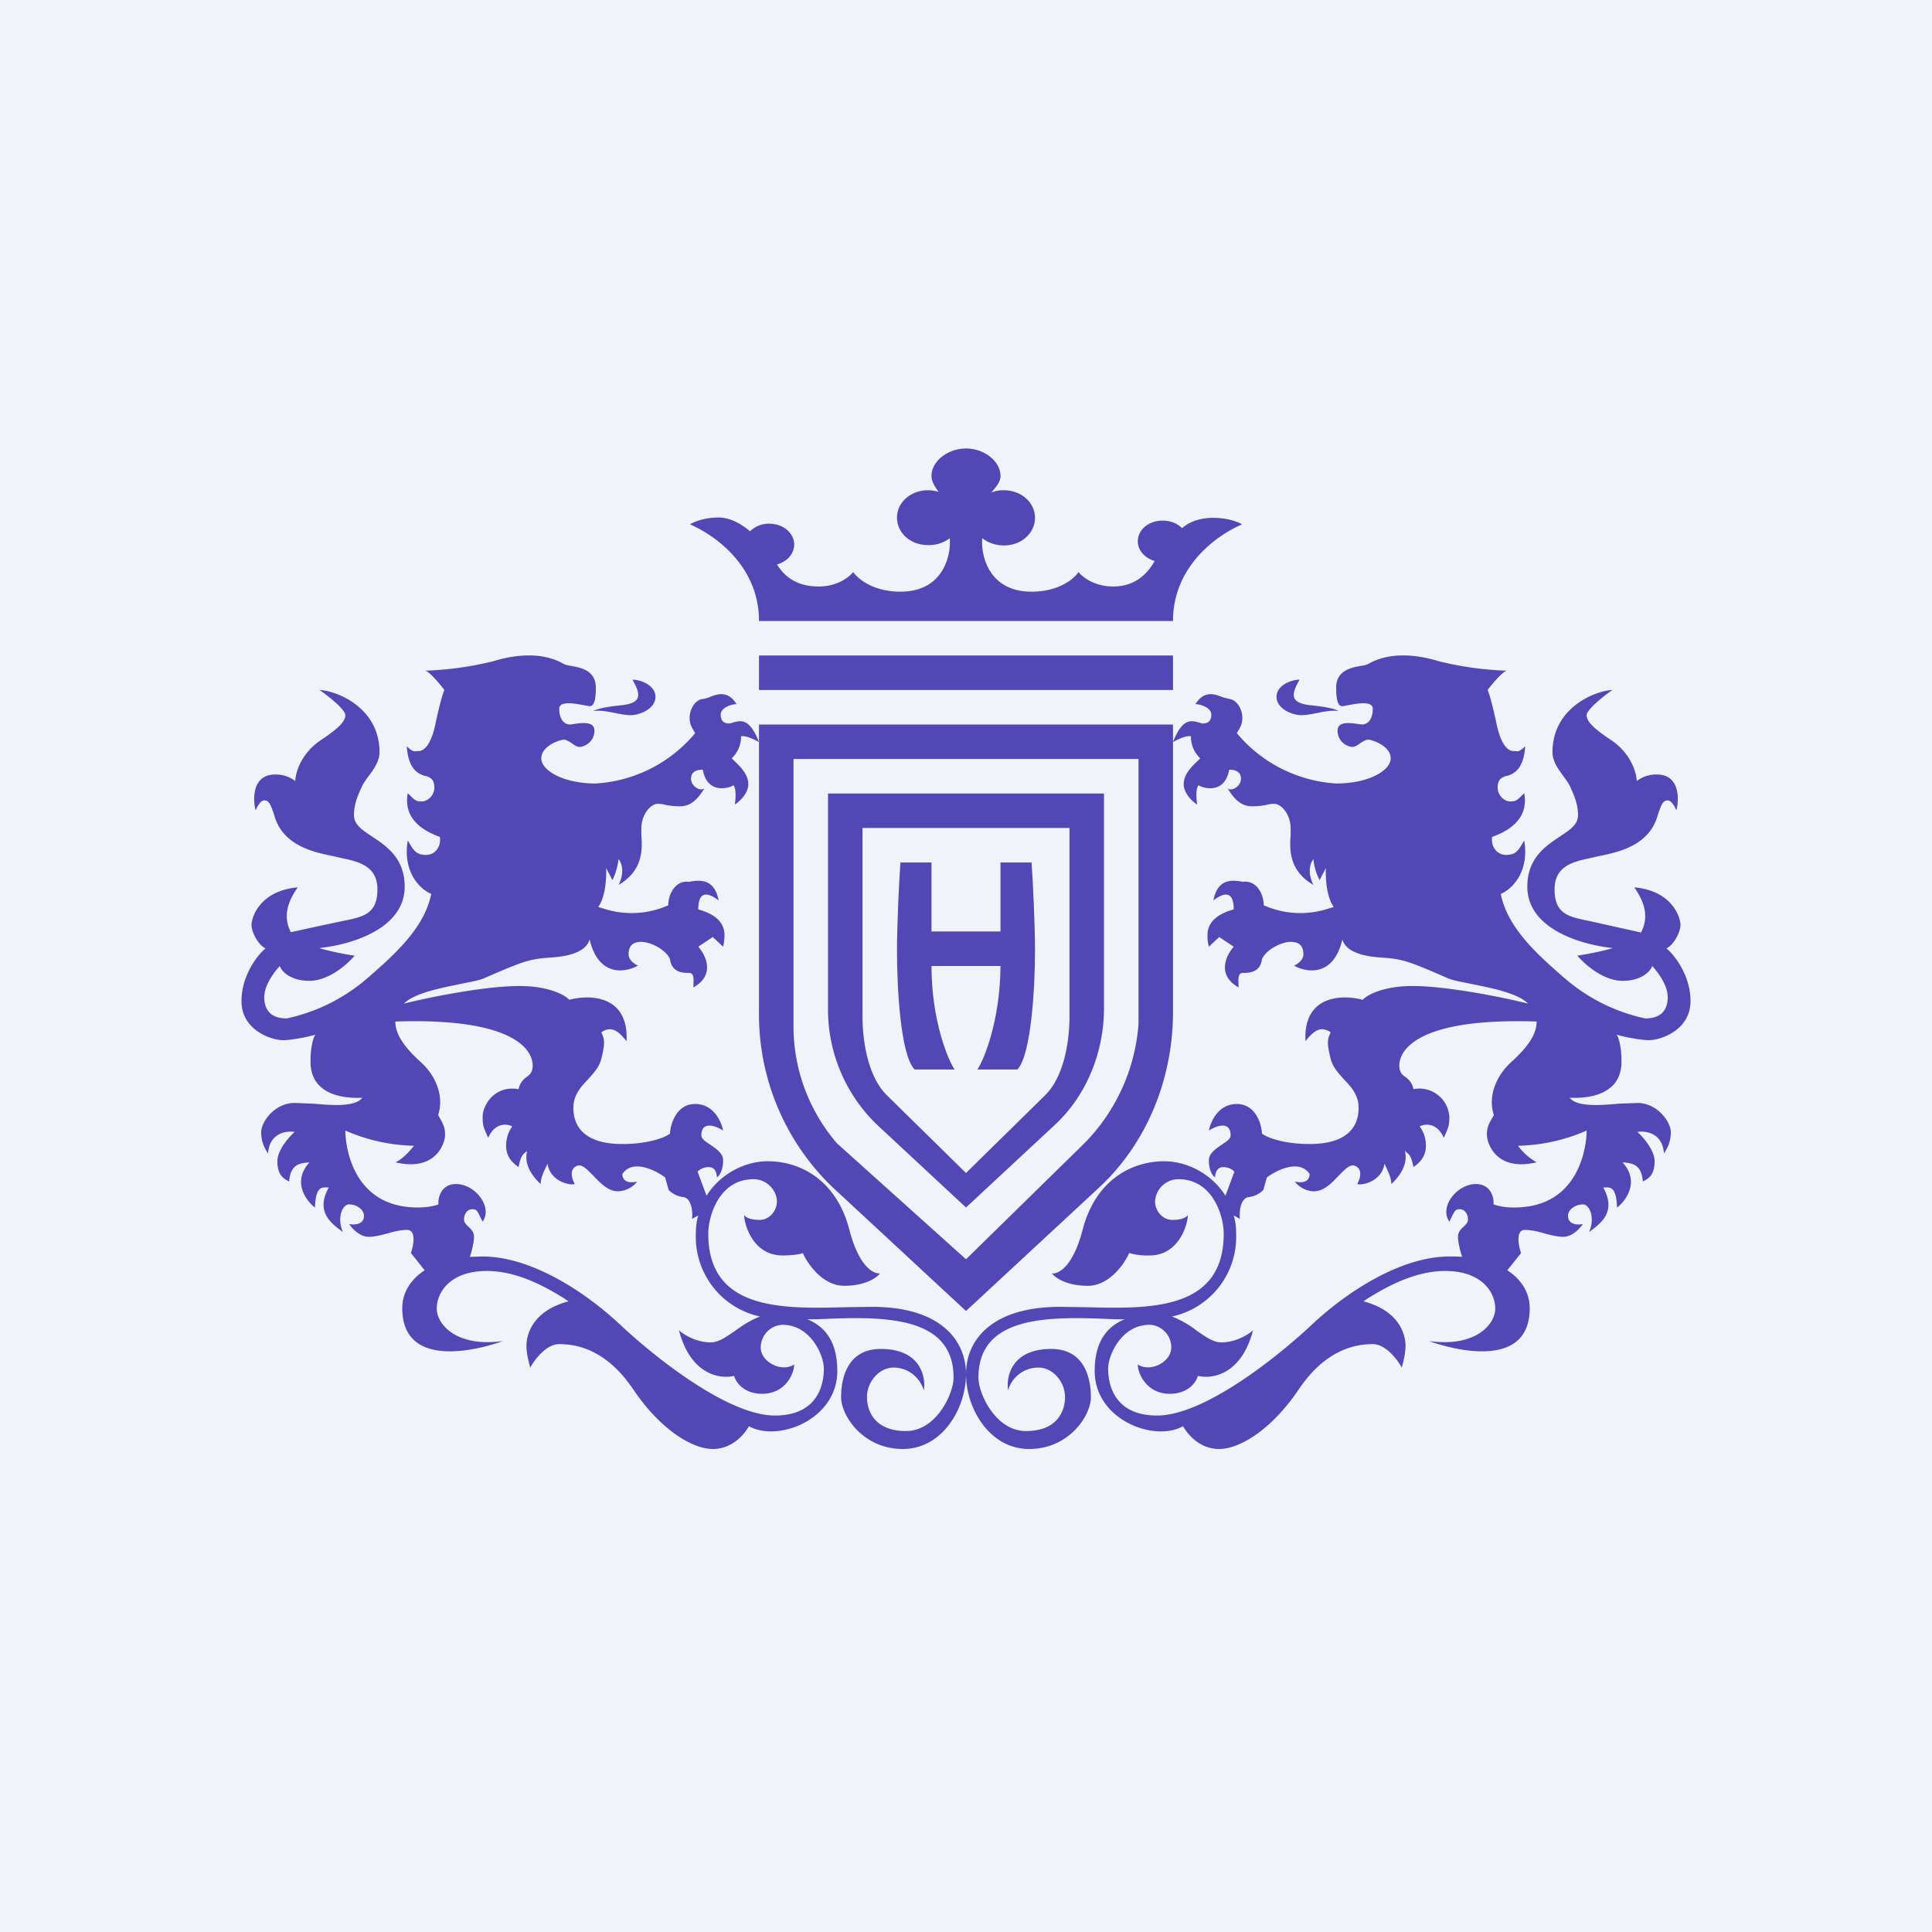
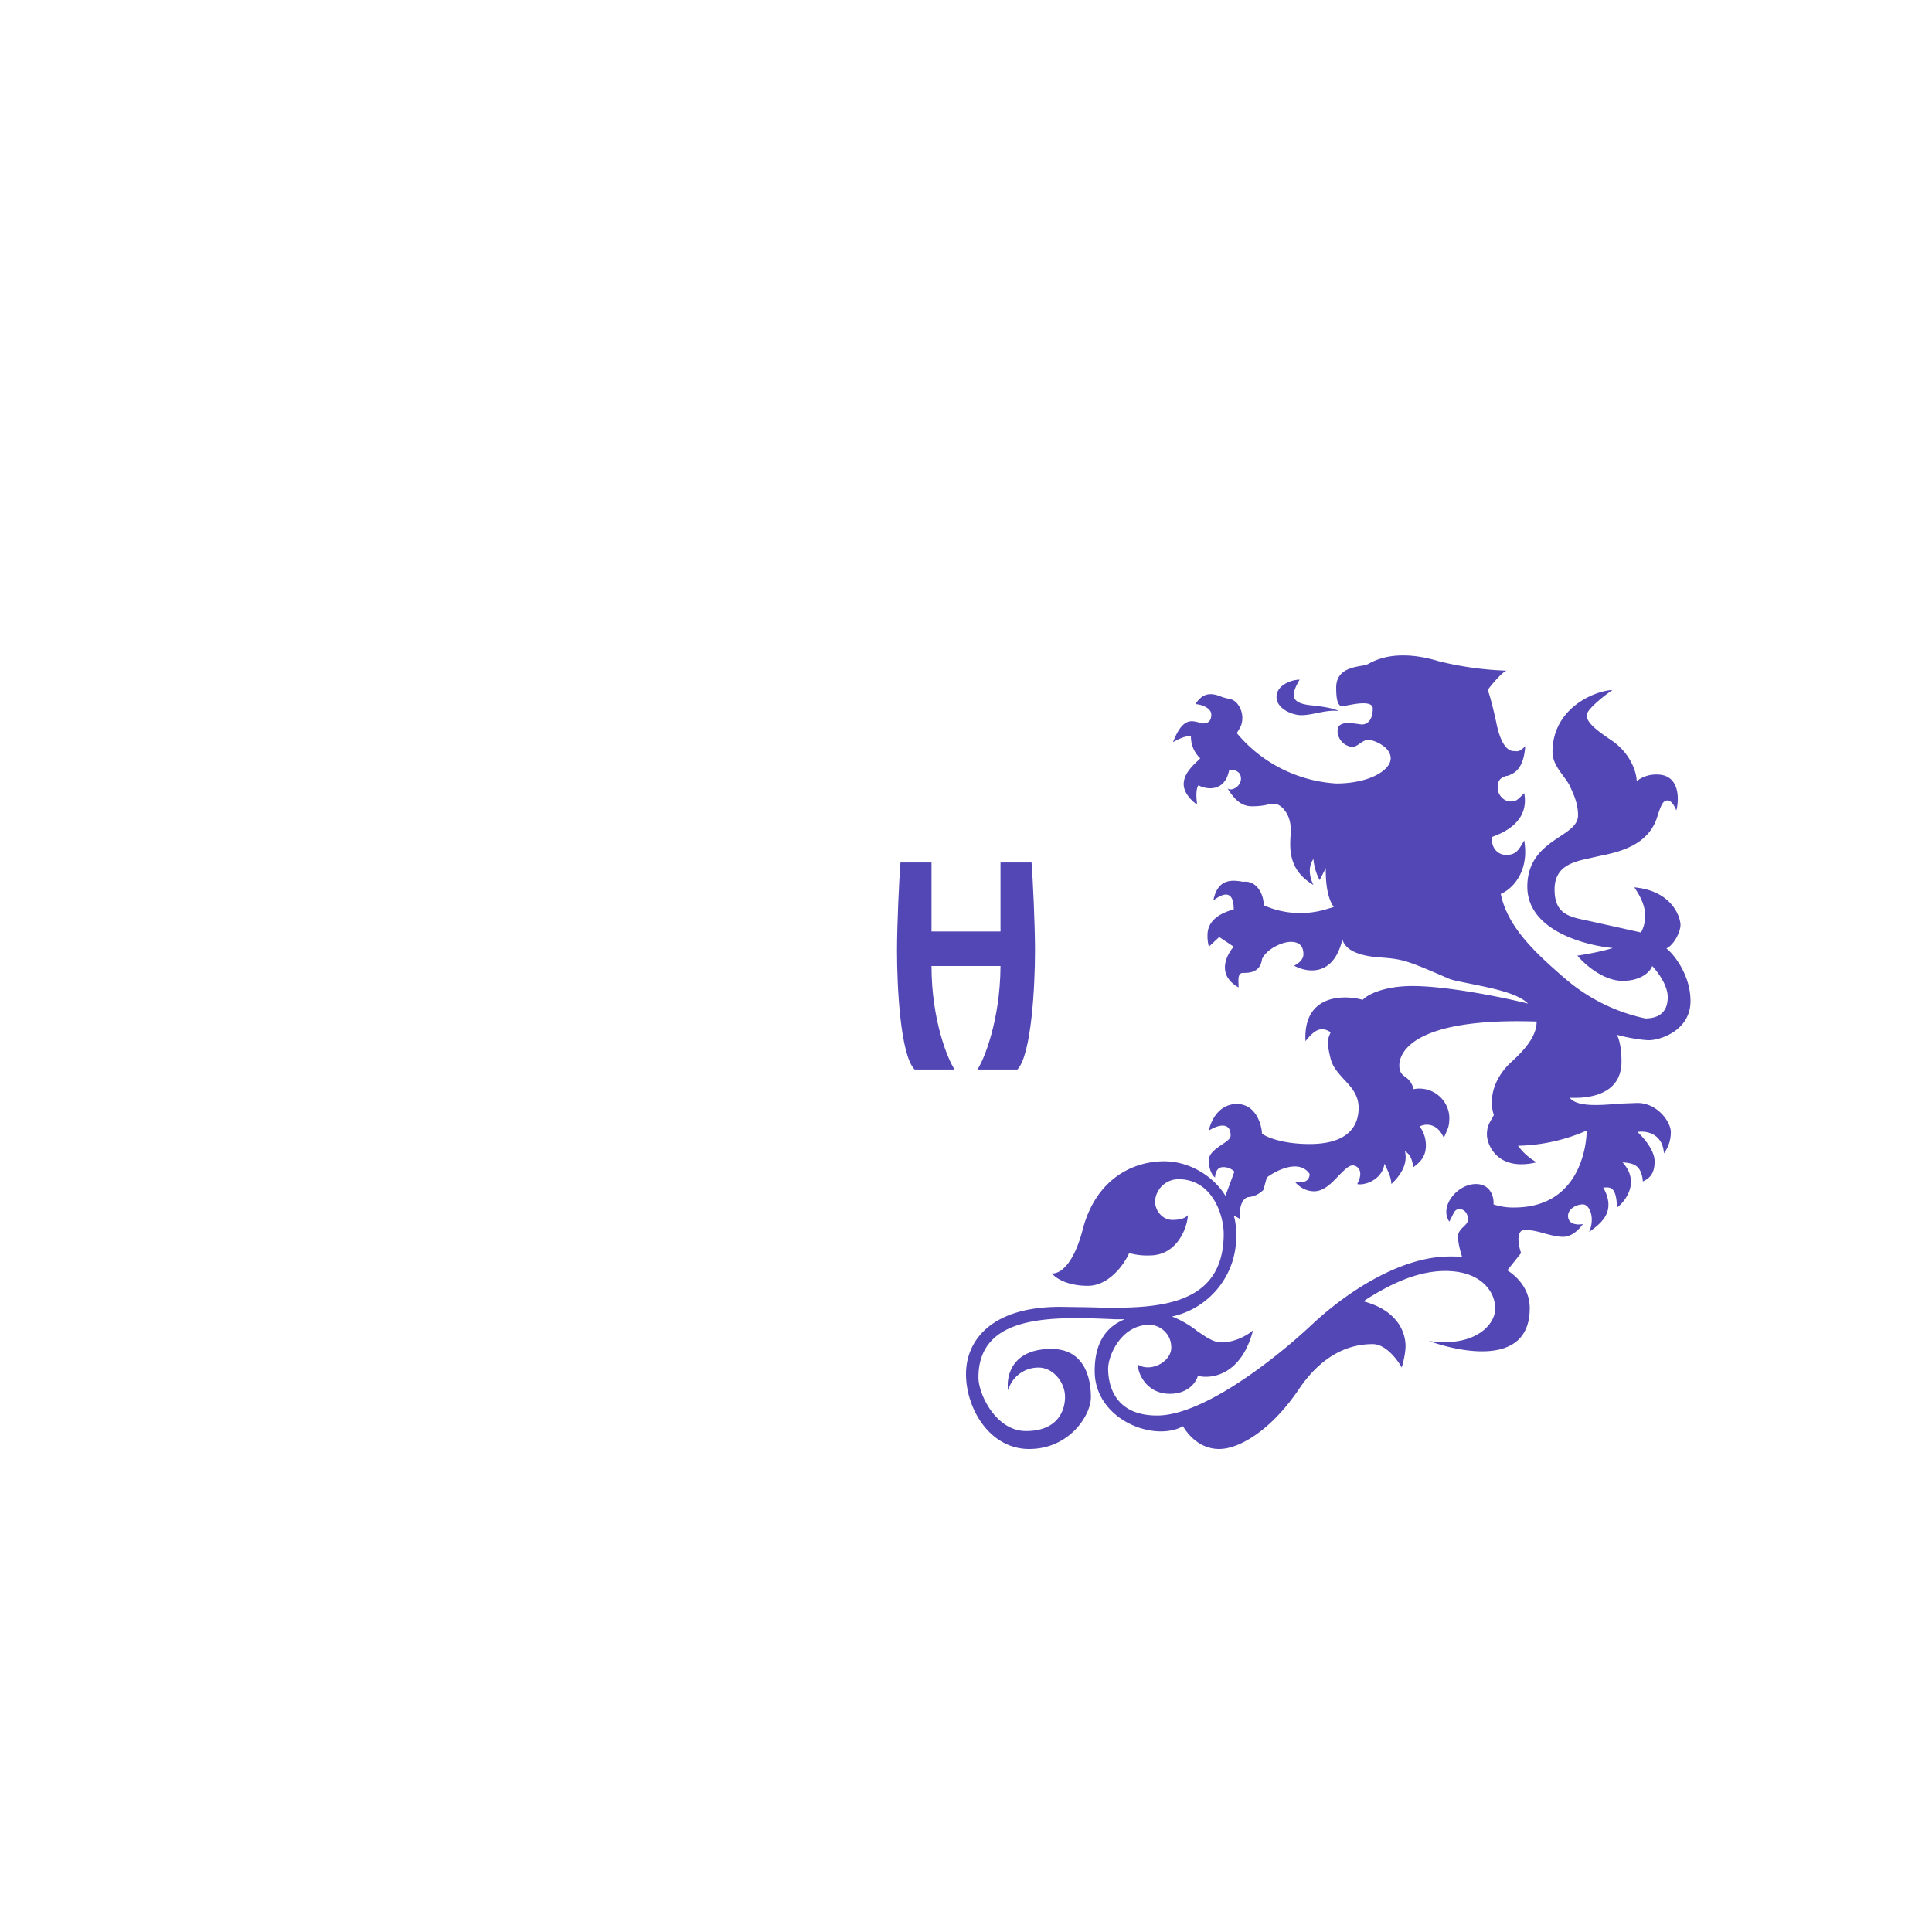
<svg xmlns="http://www.w3.org/2000/svg" width="56" height="56" viewBox="0 0 56 56">
-   <path fill="#F0F3FA" d="M0 0h56v56H0z" />
-   <path d="M22 21h12v8.33c0 1.97-.78 3.83-2.14 5.09L28 38l-3.86-3.58A6.94 6.94 0 0 1 22 29.33V21Zm6 15.5 3.43-3.36A5.5 5.5 0 0 0 33 29.69V22H23v7.69a5.2 5.2 0 0 0 1.26 3.45L28 36.5Z" fill="#5247B4" />
-   <path d="M24 23h8v6.22c0 1.3-.52 2.55-1.43 3.39L28 35l-2.57-2.39a4.64 4.64 0 0 1-1.43-3.4V23Zm4 11 2.29-2.25c.53-.52.71-1.5.71-2.3V24h-6v5.45c0 .8.18 1.78.71 2.3L28 34Zm1-20.2c0 .18-.15.34-.27.48.1-.05.23-.07.36-.07.52 0 .91.36.91.8 0 .44-.39.8-.9.8-.25 0-.46-.08-.63-.21-.04.52.2 1.55 1.43 1.55.8 0 1.24-.38 1.36-.57.1.13.45.42 1 .42.7 0 1.03-.43 1.21-.74-.28-.08-.49-.3-.49-.57 0-.34.32-.6.72-.6.22 0 .43.08.56.22.26-.22.58-.3.91-.3.41 0 .73.12.83.19-.68.29-2 1.18-2 2.8H22c0-1.62-1.32-2.51-2-2.8.1-.07.42-.2.83-.2.33 0 .65.18.91.4a.77.77 0 0 1 .56-.22c.4 0 .72.27.72.6 0 .27-.2.5-.5.58.19.3.52.64 1.21.64.56 0 .9-.29 1-.42.13.19.57.57 1.37.57 1.23 0 1.47-1.03 1.43-1.55a1 1 0 0 1-.63.2c-.51 0-.9-.35-.9-.8 0-.43.39-.79.9-.79a1 1 0 0 1 .31.05c-.1-.13-.21-.3-.21-.46 0-.44.48-.8 1-.8s1 .36 1 .8ZM22 19h12v1H22z" fill="#5247B4" />
  <path d="M26 27.57c0-.78.06-2.04.1-2.57h.9v2h2v-2h.9c.04.53.1 1.79.1 2.57 0 .98-.1 3-.51 3.43h-1.16c.18-.26.66-1.4.67-3h-2c0 1.6.49 2.74.67 3h-1.16c-.42-.43-.51-2.45-.51-3.43Z" fill="#5247B4" />
-   <path fill-rule="evenodd" d="M14.24 19.18a9.5 9.5 0 0 1-1.92.26c.1 0 .42.37.56.56-.03.06-.12.34-.25.94-.15.76-.4.83-.5.83h-.04c-.07.01-.13.03-.3-.14.05.71.36.8.52.86h.03c.14.05.25.1.25.34 0 .23-.2.4-.36.4-.18 0-.2-.03-.41-.24-.16.85.65 1.16.88 1.25a.7.7 0 0 1 .05.02c.04.26-.12.52-.4.52s-.36-.13-.49-.35l-.04-.07c-.16.94.38 1.43.68 1.55-.2.99-1.06 1.75-1.8 2.4l-.06.05a5.23 5.23 0 0 1-2.33 1.16c-.38 0-.65-.17-.65-.62 0-.35.3-.74.45-.9.05.15.3.43.86.43s1.1-.48 1.31-.73a7.49 7.49 0 0 1-1.03-.22c.89-.09 2.48-.54 2.48-1.78 0-.82-.52-1.17-.94-1.45-.29-.19-.53-.35-.53-.62 0-.32.11-.57.23-.83.13-.29.51-.59.51-1 0-1.29-1.24-1.78-1.74-1.8.2.13.75.56.75.73 0 .21-.27.43-.75.75-.54.38-.7.93-.7 1.16a.92.92 0 0 0-.59-.19c-.65 0-.65.7-.56 1.04.04-.1.14-.29.25-.29.13 0 .18.1.29.43.24.88 1.14 1.07 1.68 1.18l.18.04.13.03c.47.1 1 .23 1 .9 0 .7-.4.79-.93.9l-.05.01a233.04 233.04 0 0 0-1.53.33c-.23-.45-.1-.87.2-1.3-1.11.1-1.34.88-1.34 1.09 0 .21.2.59.41.68-.11.07-.7.68-.7 1.53s.88 1.13 1.2 1.13c.25 0 .76-.1.94-.16-.05.07-.14.32-.14.78 0 1.15 1.35 1.05 1.5 1.05-.21.27-.87.22-1.43.17l-.53-.02c-.59 0-.97.56-.97.84 0 .29.1.48.2.62.04-.59.53-.66.77-.62-.17.15-.5.53-.5.85 0 .39.17.5.33.58l.01.01c.04-.48.28-.52.49-.55l.1-.01c-.57.63.02 1.22.16 1.31.02-.59.18-.59.36-.58h.04c-.39.7.06 1.03.38 1.27l.03.02c-.18-.4-.02-.8.18-.8.2 0 .43.14.43.33 0 .26-.28.27-.43.24.08.12.3.37.57.37.17 0 .36-.05.55-.1.2-.06.39-.1.56-.1.27 0 .19.45.11.67l.4.5c-.4.26-.65.64-.65 1.1 0 1.8 2.24 1.2 2.92.95-1.33.19-1.92-.47-1.92-.94 0-.48.4-1.09 1.45-1.09.92 0 1.76.5 2.22.78l.15.1c-1.06.28-1.22.98-1.22 1.29 0 .24.08.52.11.63.12-.22.46-.68.84-.68.48 0 1.36.14 2.15 1.32.8 1.18 1.72 1.72 2.3 1.72.6 0 .94-.47 1.05-.66.84.47 2.56-.19 2.56-1.6 0-.88-.38-1.3-.87-1.5h.28c1.8-.08 3.96-.16 3.96 1.69 0 .47-.5 1.55-1.38 1.55-.89 0-1.13-.56-1.13-.99 0-.42.34-.85.77-.85s.76.29.88.66c.06-.4-.1-1.2-1.25-1.2-.97 0-1.15.85-1.15 1.4 0 .53.63 1.5 1.79 1.5 1.15 0 1.83-1.18 1.83-2.17s-.75-1.95-2.72-1.95l-.75.01c-1.85.05-4 .1-4-2.13 0-.52.32-1.58 1.31-1.58.41 0 .68.35.68.64 0 .28-.22.54-.5.54-.27 0-.4-.07-.45-.14 0 .26.25 1.17 1.11 1.17.33 0 .53-.04.59-.07.14.32.58.95 1.2.95s.95-.24 1.04-.36c-.2.02-.62-.2-.9-1.3-.37-1.38-1.38-1.95-2.36-1.95-.66 0-1.38.37-1.77 1l-.26-.7a.45.45 0 0 1 .33-.13c.19 0 .23.2.23.3.06-.04.18-.19.18-.5 0-.2-.2-.33-.37-.45-.14-.09-.26-.17-.26-.27 0-.43.42-.28.63-.14-.04-.22-.25-.77-.81-.77s-.72.61-.73.86c-.13.1-.6.3-1.38.3-.97 0-1.42-.4-1.42-1.05 0-.37.21-.6.43-.83.16-.18.32-.35.38-.59.12-.47.08-.57.03-.7l-.03-.07c.3-.2.5-.03.73.26.07-1.34-1.07-1.36-1.66-1.2-.12-.14-.6-.4-1.44-.4-1.07 0-2.81.37-3.35.51.29-.3 1.05-.45 1.64-.57.29-.06.53-.1.67-.16 1.24-.54 1.33-.56 2-.61.69-.05 1-.26 1.07-.52.26 1.1 1.04.96 1.4.76-.08-.04-.27-.15-.27-.33 0-.24.12-.36.37-.36s.7.21.83.5c.05.4.39.4.55.4.14 0 .14.15.13.34v.08c.64-.36.36-.93.14-1.18l.42-.28.3.28c.03-.13.04-.25.04-.35-.01-.47-.47-.65-.76-.73 0-.64.38-.42.59-.26-.12-.61-.5-.61-.86-.54-.39-.05-.6.35-.6.68a2.6 2.6 0 0 1-1.86.1l-.17-.05c.22-.3.24-.88.23-1.13l.18.35c.04-.07.14-.29.18-.61.14.19.14.47 0 .75.72-.42.69-1.04.66-1.46v-.18c0-.4.27-.71.47-.71a.8.8 0 0 1 .23.03 2 2 0 0 0 .43.04c.36 0 .56-.3.7-.52-.11.1-.39-.05-.39-.28 0-.24.23-.26.34-.26.14.75.8.52.89.45.09.11.06.42.04.56.13-.08.39-.32.39-.59 0-.28-.22-.5-.4-.67a4.43 4.43 0 0 1-.08-.08.86.86 0 0 0 .27-.64c.14-.02.34.07.52.17-.28-.72-.54-.62-.75-.57a.47.47 0 0 1-.1.03c-.17 0-.26-.07-.26-.26 0-.2.32-.3.46-.3-.25-.4-.55-.3-.79-.2a.87.87 0 0 1-.19.05c-.22.02-.38.3-.38.54 0 .18.05.26.1.35l.06.1a4.07 4.07 0 0 1-2.88 1.46c-.95 0-1.58-.38-1.58-.73s.52-.54.66-.54c.06 0 .14.05.22.1.08.06.16.11.23.11.13 0 .43-.14.43-.47 0-.27-.33-.23-.56-.2l-.14.02c-.18 0-.32-.15-.32-.46 0-.23.45-.15.71-.1l.17.03c.14 0 .18-.21.18-.54 0-.5-.44-.58-.72-.63a.73.73 0 0 1-.2-.05c-.62-.36-1.4-.29-2.1-.07Zm6 16.05-.18.1c.02-.18 0-.56-.23-.63a.7.7 0 0 1-.45-.21l-.1-.36c-.29-.22-.95-.54-1.24-.1 0 .1.05.3.43.22a.74.74 0 0 1-.56.28c-.29 0-.52-.25-.72-.46-.15-.15-.28-.29-.4-.29-.1 0-.35.12-.13.54-.18.05-.72-.1-.79-.59l-.06.13c-.06.13-.13.27-.14.46-.2-.19-.5-.54-.39-.96l-.06.05c-.08.07-.13.12-.19.42-.13-.1-.36-.26-.36-.62 0-.28.12-.49.18-.56-.15-.08-.5-.12-.7.33l-.07-.16c-.06-.14-.09-.2-.09-.45 0-.33.34-.92 1.04-.8.05-.2.14-.28.23-.35.1-.07.18-.14.18-.34 0-.37-.4-1.39-3.98-1.27 0 .38.27.75.72 1.16.45.4.7 1 .52 1.55l.1.18c.08.17.1.22.1.4 0 .24-.27 1.07-1.44.79.2-.08.44-.35.54-.48a5.2 5.2 0 0 1-1.99-.44c0 .4.18 2.23 2.1 2.23.31 0 .52-.06.6-.09-.02-.2.08-.59.51-.59.55 0 1.07.66.77 1.09a2.28 2.28 0 0 1-.1-.2c-.06-.11-.08-.16-.2-.16-.15 0-.24.14-.24.3 0 .08.06.14.12.2.08.07.17.16.17.3 0 .15-.06.4-.12.58l.37-.01c1.34 0 2.88.94 3.99 1.98 1.1 1.03 3.16 2.63 4.48 2.63 1.3 0 1.42-.98 1.42-1.36 0-.38-.38-1.27-1.2-1.27a.66.66 0 0 0-.63.66c0 .42.61.73.97.49 0 .26-.25.85-.93.85-.54 0-.77-.35-.81-.52-.4.1-1.26-.02-1.6-1.32.13.12.5.35.92.35.23 0 .45-.16.7-.33.22-.16.46-.32.73-.42a2.36 2.36 0 0 1-1.86-2.4c0-.19.02-.37.07-.53Z" fill="#5247B4" />
-   <path d="M17.94 20.45c-.5.05-.7.13-.74.16.37-.05.73.12 1.08.12.27 0 .72-.19.72-.53s-.43-.5-.67-.5c.29.49.24.7-.4.75Z" fill="#5247B4" />
  <path fill-rule="evenodd" d="M41.76 19.18a9.5 9.5 0 0 0 1.92.26c-.1 0-.42.37-.56.56.03.06.12.34.25.94.15.76.4.83.5.83h.04c.07.01.13.03.3-.14-.05.71-.36.8-.52.86h-.03c-.14.05-.25.1-.25.34 0 .23.2.4.36.4.18 0 .2-.03.41-.24.16.85-.65 1.16-.88 1.25a.7.7 0 0 0-.05.02c-.04.26.12.52.41.52.27 0 .35-.13.48-.35l.04-.07c.16.94-.38 1.43-.68 1.55.2.99 1.06 1.75 1.8 2.4l.06.05a5.23 5.23 0 0 0 2.33 1.16c.38 0 .65-.17.65-.62 0-.35-.3-.74-.45-.9-.05.15-.3.43-.86.43s-1.1-.48-1.31-.73c.26-.04.66-.11 1.03-.22-.89-.09-2.48-.54-2.48-1.78 0-.82.52-1.17.94-1.45.29-.19.53-.35.53-.62 0-.32-.11-.57-.23-.83-.13-.29-.51-.59-.51-1 0-1.29 1.24-1.78 1.74-1.8-.2.13-.75.56-.75.73 0 .21.27.43.75.75.54.38.7.93.7 1.16a.92.92 0 0 1 .59-.19c.65 0 .65.7.56 1.04-.04-.1-.14-.29-.25-.29-.13 0-.18.1-.29.43-.24.88-1.14 1.07-1.68 1.18l-.18.04-.13.03c-.47.1-1 .23-1 .9 0 .7.4.79.93.9l.05.01 1.53.34v-.01c.23-.45.1-.87-.2-1.3 1.11.1 1.34.88 1.34 1.09 0 .21-.2.59-.41.68.11.07.7.68.7 1.53s-.88 1.13-1.2 1.13c-.25 0-.76-.1-.94-.16.05.07.14.32.14.78 0 1.15-1.35 1.05-1.5 1.05.21.27.87.22 1.43.17l.53-.02c.59 0 .97.56.97.84 0 .29-.1.48-.2.62-.04-.59-.53-.66-.77-.62.17.15.5.53.5.85 0 .39-.17.5-.33.58l-.01.01c-.04-.48-.28-.52-.49-.55l-.1-.01c.57.63-.02 1.22-.16 1.31-.02-.59-.18-.59-.36-.58h-.04c.39.7-.06 1.03-.38 1.27l-.03.02c.18-.4.02-.8-.18-.8-.2 0-.43.14-.43.33 0 .26.28.27.43.24-.08.12-.3.37-.57.37-.17 0-.36-.05-.55-.1-.2-.06-.39-.1-.56-.1-.27 0-.19.45-.11.67l-.4.5c.4.26.65.64.65 1.1 0 1.8-2.24 1.2-2.92.95 1.33.19 1.92-.47 1.92-.94 0-.48-.4-1.09-1.45-1.09-.92 0-1.76.5-2.22.78l-.15.1c1.06.28 1.22.98 1.22 1.29 0 .24-.08.52-.11.63-.12-.22-.46-.68-.84-.68-.48 0-1.36.14-2.15 1.32-.8 1.18-1.72 1.72-2.3 1.72-.6 0-.94-.47-1.05-.66-.84.47-2.56-.19-2.56-1.6 0-.88.38-1.3.87-1.5h-.28c-1.8-.08-3.96-.16-3.96 1.69 0 .47.5 1.55 1.38 1.55.89 0 1.13-.56 1.13-.99 0-.42-.34-.85-.77-.85a.91.91 0 0 0-.88.66c-.06-.4.1-1.2 1.25-1.2.97 0 1.15.85 1.15 1.4 0 .53-.63 1.5-1.79 1.5-1.15 0-1.83-1.18-1.83-2.17s.75-1.95 2.72-1.95l.75.01c1.85.05 4 .1 4-2.13 0-.52-.32-1.58-1.31-1.58a.68.68 0 0 0-.68.64c0 .28.22.54.5.54.27 0 .4-.07.45-.14 0 .26-.25 1.17-1.11 1.17a1.9 1.9 0 0 1-.59-.07c-.14.32-.58.95-1.2.95s-.95-.24-1.04-.36c.2.02.62-.2.9-1.3.37-1.38 1.38-1.95 2.36-1.95.66 0 1.38.37 1.77 1l.26-.7a.45.45 0 0 0-.33-.13c-.19 0-.23.2-.23.3-.06-.04-.18-.19-.18-.5 0-.2.2-.33.37-.45.14-.09.26-.17.26-.27 0-.43-.42-.28-.63-.14.04-.22.25-.77.81-.77s.72.61.73.86c.13.1.6.3 1.38.3.97 0 1.42-.4 1.42-1.05 0-.37-.21-.6-.43-.83-.16-.18-.32-.35-.38-.59-.12-.47-.08-.57-.03-.7l.03-.07c-.3-.2-.5-.03-.73.26-.07-1.34 1.07-1.36 1.66-1.2.12-.14.6-.4 1.44-.4 1.07 0 2.81.37 3.35.51-.29-.3-1.05-.45-1.64-.57-.29-.06-.53-.1-.67-.16-1.24-.54-1.33-.56-2-.61-.69-.05-1-.26-1.07-.52-.26 1.1-1.04.96-1.4.76.08-.04.27-.15.27-.33 0-.24-.12-.36-.37-.36s-.7.21-.83.5c-.05.4-.39.4-.55.4-.14 0-.14.15-.13.34v.08c-.64-.36-.36-.93-.14-1.18l-.42-.28-.3.28a1.18 1.18 0 0 1-.04-.35c.01-.47.47-.65.76-.73 0-.64-.38-.42-.59-.26.12-.61.5-.61.86-.54.39-.05.6.35.6.68a2.6 2.6 0 0 0 1.86.1l.17-.05c-.22-.3-.24-.88-.23-1.13l-.18.35a1.6 1.6 0 0 1-.18-.61c-.14.19-.14.47 0 .75-.72-.42-.69-1.04-.66-1.46v-.18c0-.4-.27-.71-.47-.71a.8.8 0 0 0-.23.03 2 2 0 0 1-.43.04c-.36 0-.56-.3-.7-.52.11.1.39-.05.39-.28 0-.24-.23-.26-.34-.26-.14.75-.8.52-.89.45-.09.11-.06.42-.04.56-.13-.08-.39-.32-.39-.59 0-.28.22-.5.4-.67l.08-.08a.86.86 0 0 1-.27-.64c-.14-.02-.34.07-.52.17.28-.72.54-.62.75-.57l.1.03c.17 0 .26-.07.26-.26 0-.2-.32-.3-.46-.3.25-.4.55-.3.79-.2l.19.05c.22.02.38.3.38.54 0 .18-.05.26-.1.35a1.2 1.2 0 0 0-.06.1 4.07 4.07 0 0 0 2.88 1.46c.95 0 1.58-.38 1.58-.73s-.52-.54-.66-.54c-.06 0-.14.05-.22.1-.08.06-.16.11-.23.11a.47.47 0 0 1-.43-.47c0-.27.33-.23.56-.2l.14.02c.18 0 .32-.15.32-.46 0-.23-.45-.15-.71-.1l-.17.03c-.14 0-.18-.21-.18-.54 0-.5.44-.58.72-.63a.73.73 0 0 0 .2-.05c.62-.36 1.4-.29 2.1-.07Zm-6 16.05.18.1c-.02-.18 0-.56.23-.63a.7.7 0 0 0 .45-.21l.1-.36c.29-.22.95-.54 1.24-.1 0 .1-.05.3-.43.22.11.14.31.28.56.28.29 0 .52-.25.72-.46.15-.15.28-.29.4-.29.1 0 .35.12.13.54.18.05.72-.1.79-.59l.06.13c.06.13.13.27.14.46.2-.19.5-.54.39-.96l.06.05c.08.07.13.12.19.42.13-.1.36-.26.36-.62a.92.92 0 0 0-.18-.56c.15-.08.5-.12.7.33l.07-.16c.06-.14.09-.2.09-.45a.87.87 0 0 0-1.04-.8.55.55 0 0 0-.23-.35c-.1-.07-.18-.14-.18-.34 0-.37.4-1.39 3.98-1.27 0 .38-.27.75-.72 1.16-.45.4-.7 1-.52 1.55l-.1.18a.72.72 0 0 0-.1.4c0 .24.27 1.07 1.44.79a1.7 1.7 0 0 1-.54-.48 5.2 5.2 0 0 0 1.99-.44c0 .4-.18 2.23-2.1 2.23a1.8 1.8 0 0 1-.6-.09c.02-.2-.08-.59-.51-.59-.55 0-1.07.66-.77 1.09l.1-.2c.06-.11.08-.16.2-.16.15 0 .24.14.24.3 0 .08-.06.14-.12.2-.08.07-.17.16-.17.3 0 .15.06.4.12.58a4.45 4.45 0 0 0-.37-.01c-1.34 0-2.88.94-3.99 1.98-1.1 1.03-3.16 2.63-4.48 2.63-1.3 0-1.42-.98-1.42-1.36 0-.38.38-1.27 1.2-1.27.27 0 .63.23.63.66 0 .42-.61.73-.97.49 0 .26.25.85.93.85.54 0 .77-.35.81-.52.4.1 1.26-.02 1.6-1.32-.13.12-.5.35-.92.35-.23 0-.45-.16-.7-.33a2.85 2.85 0 0 0-.73-.42 2.36 2.36 0 0 0 1.86-2.4c0-.19-.02-.37-.07-.53Z" fill="#5247B4" />
  <path d="M38.06 20.45c.5.05.7.13.74.16-.37-.05-.73.12-1.08.12-.27 0-.72-.19-.72-.53s.43-.5.67-.5c-.29.49-.24.7.4.75Z" fill="#5247B4" />
</svg>